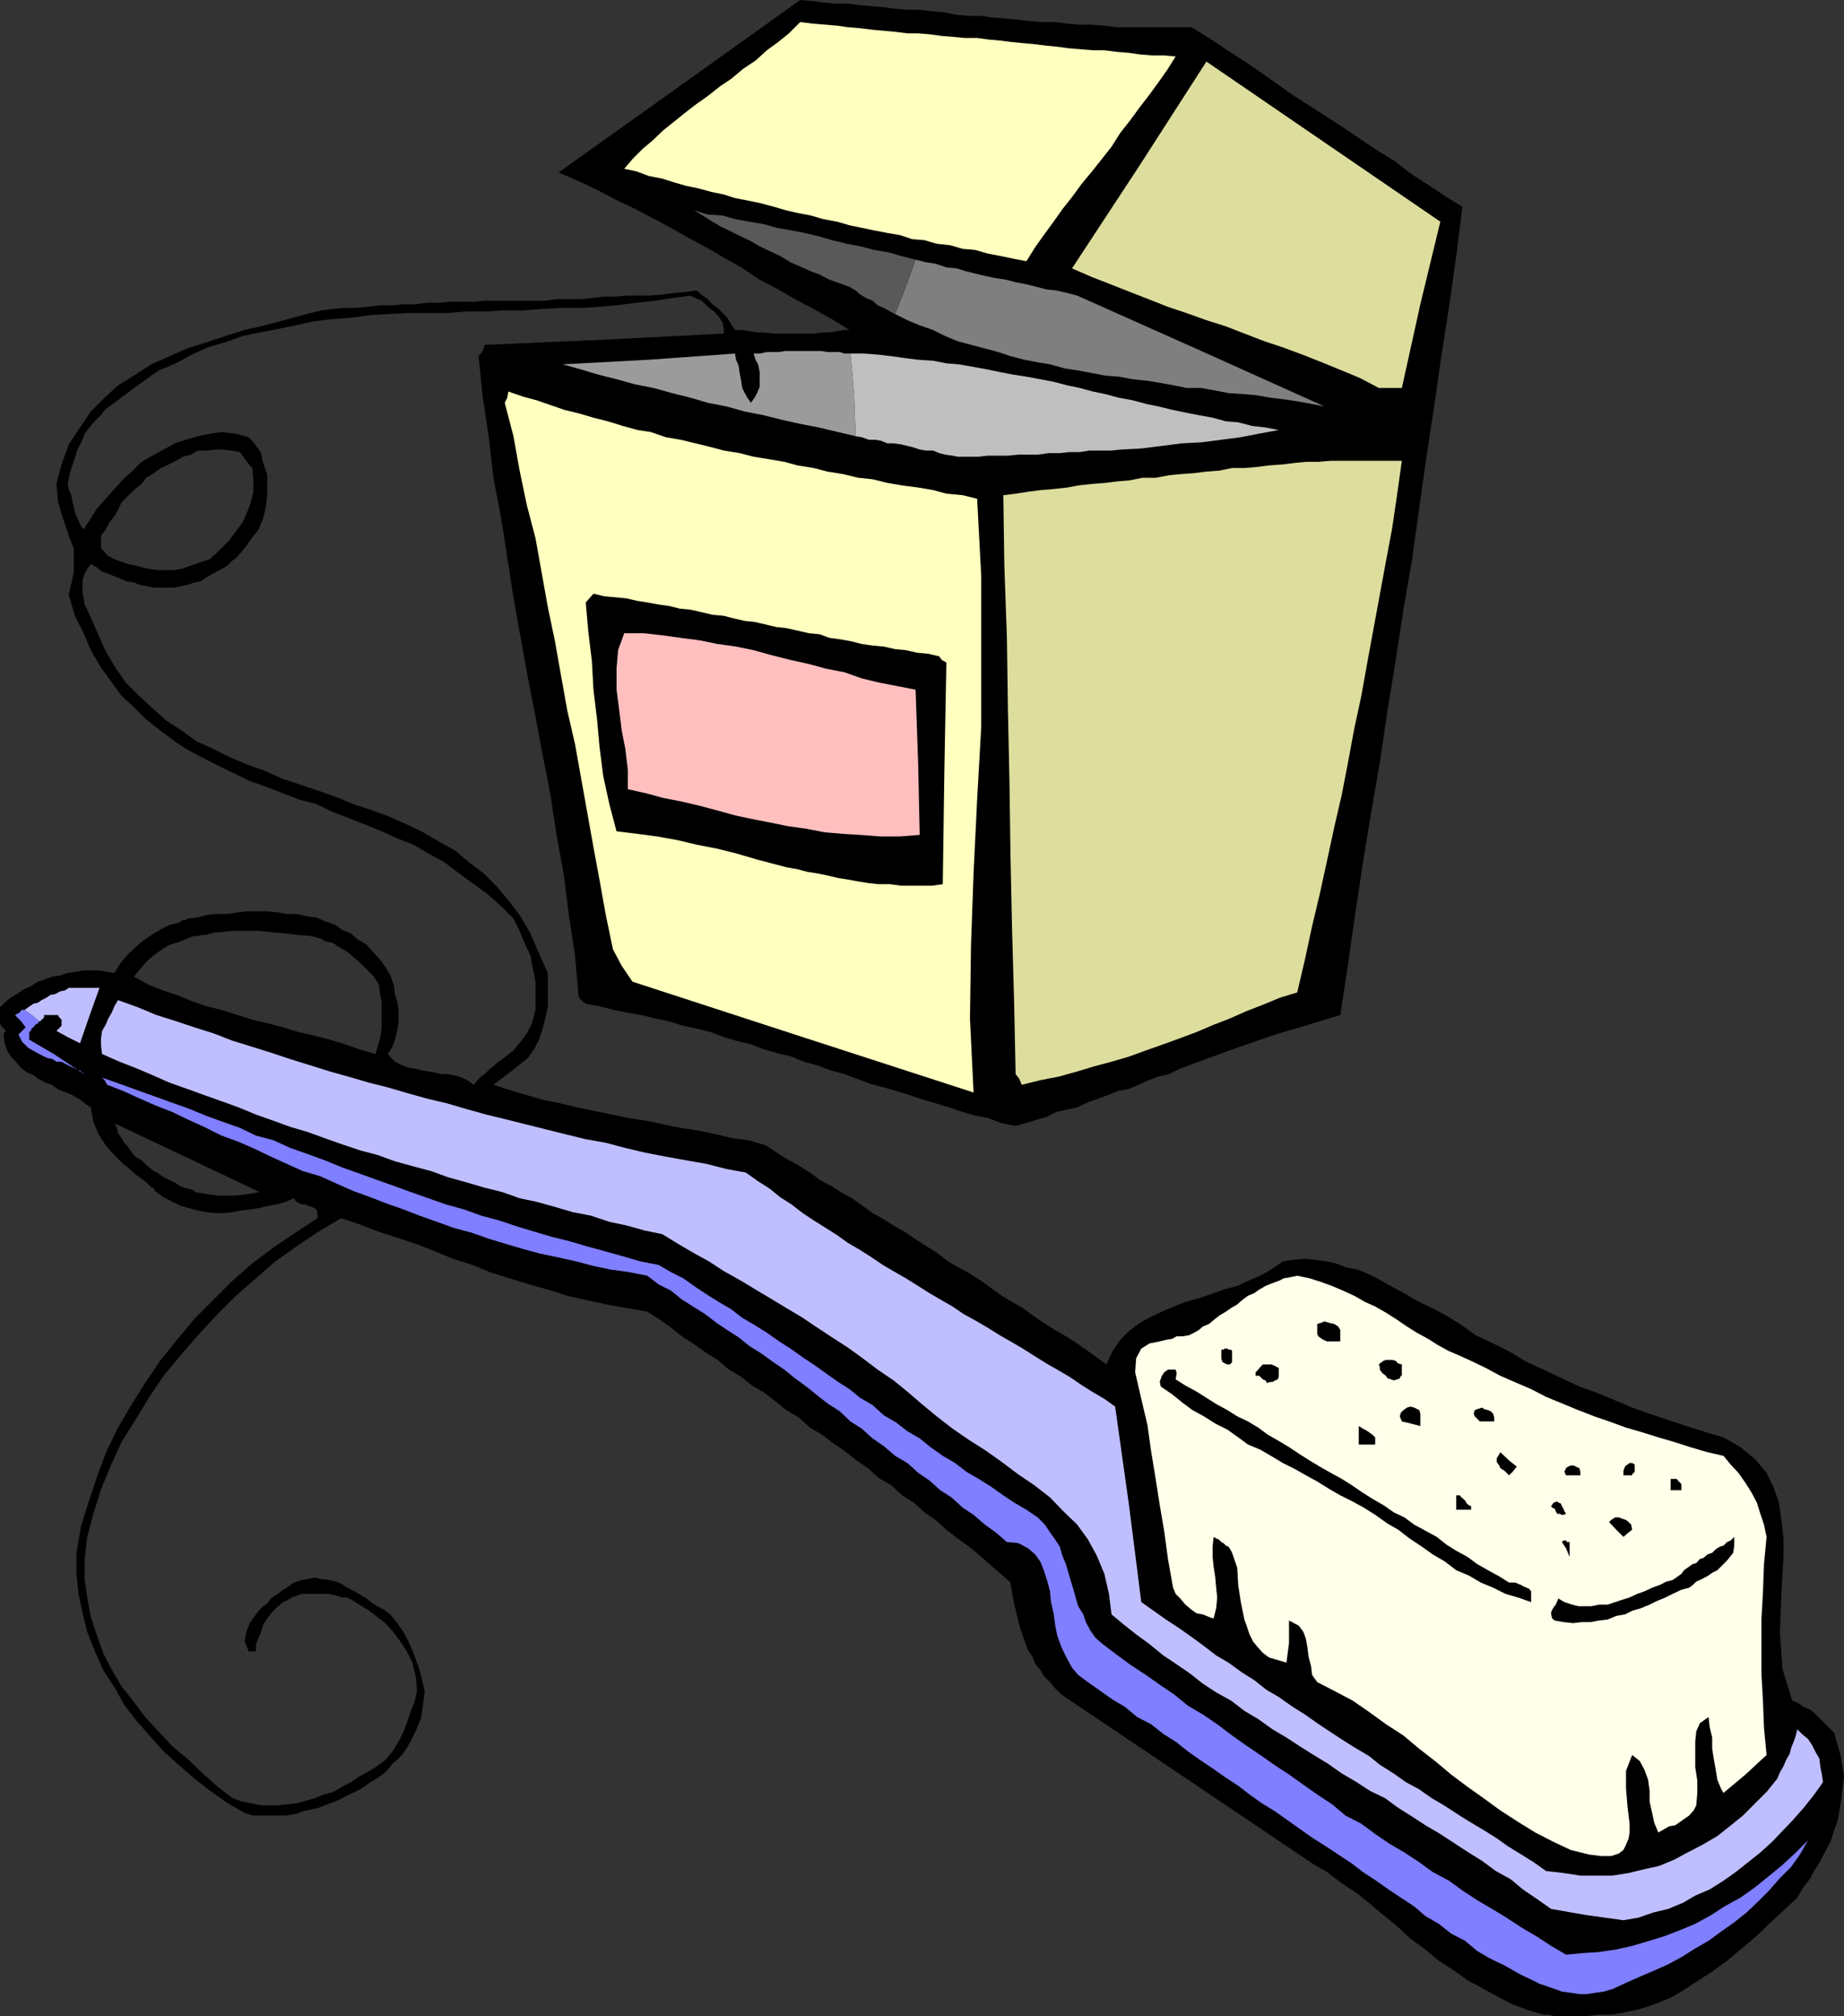
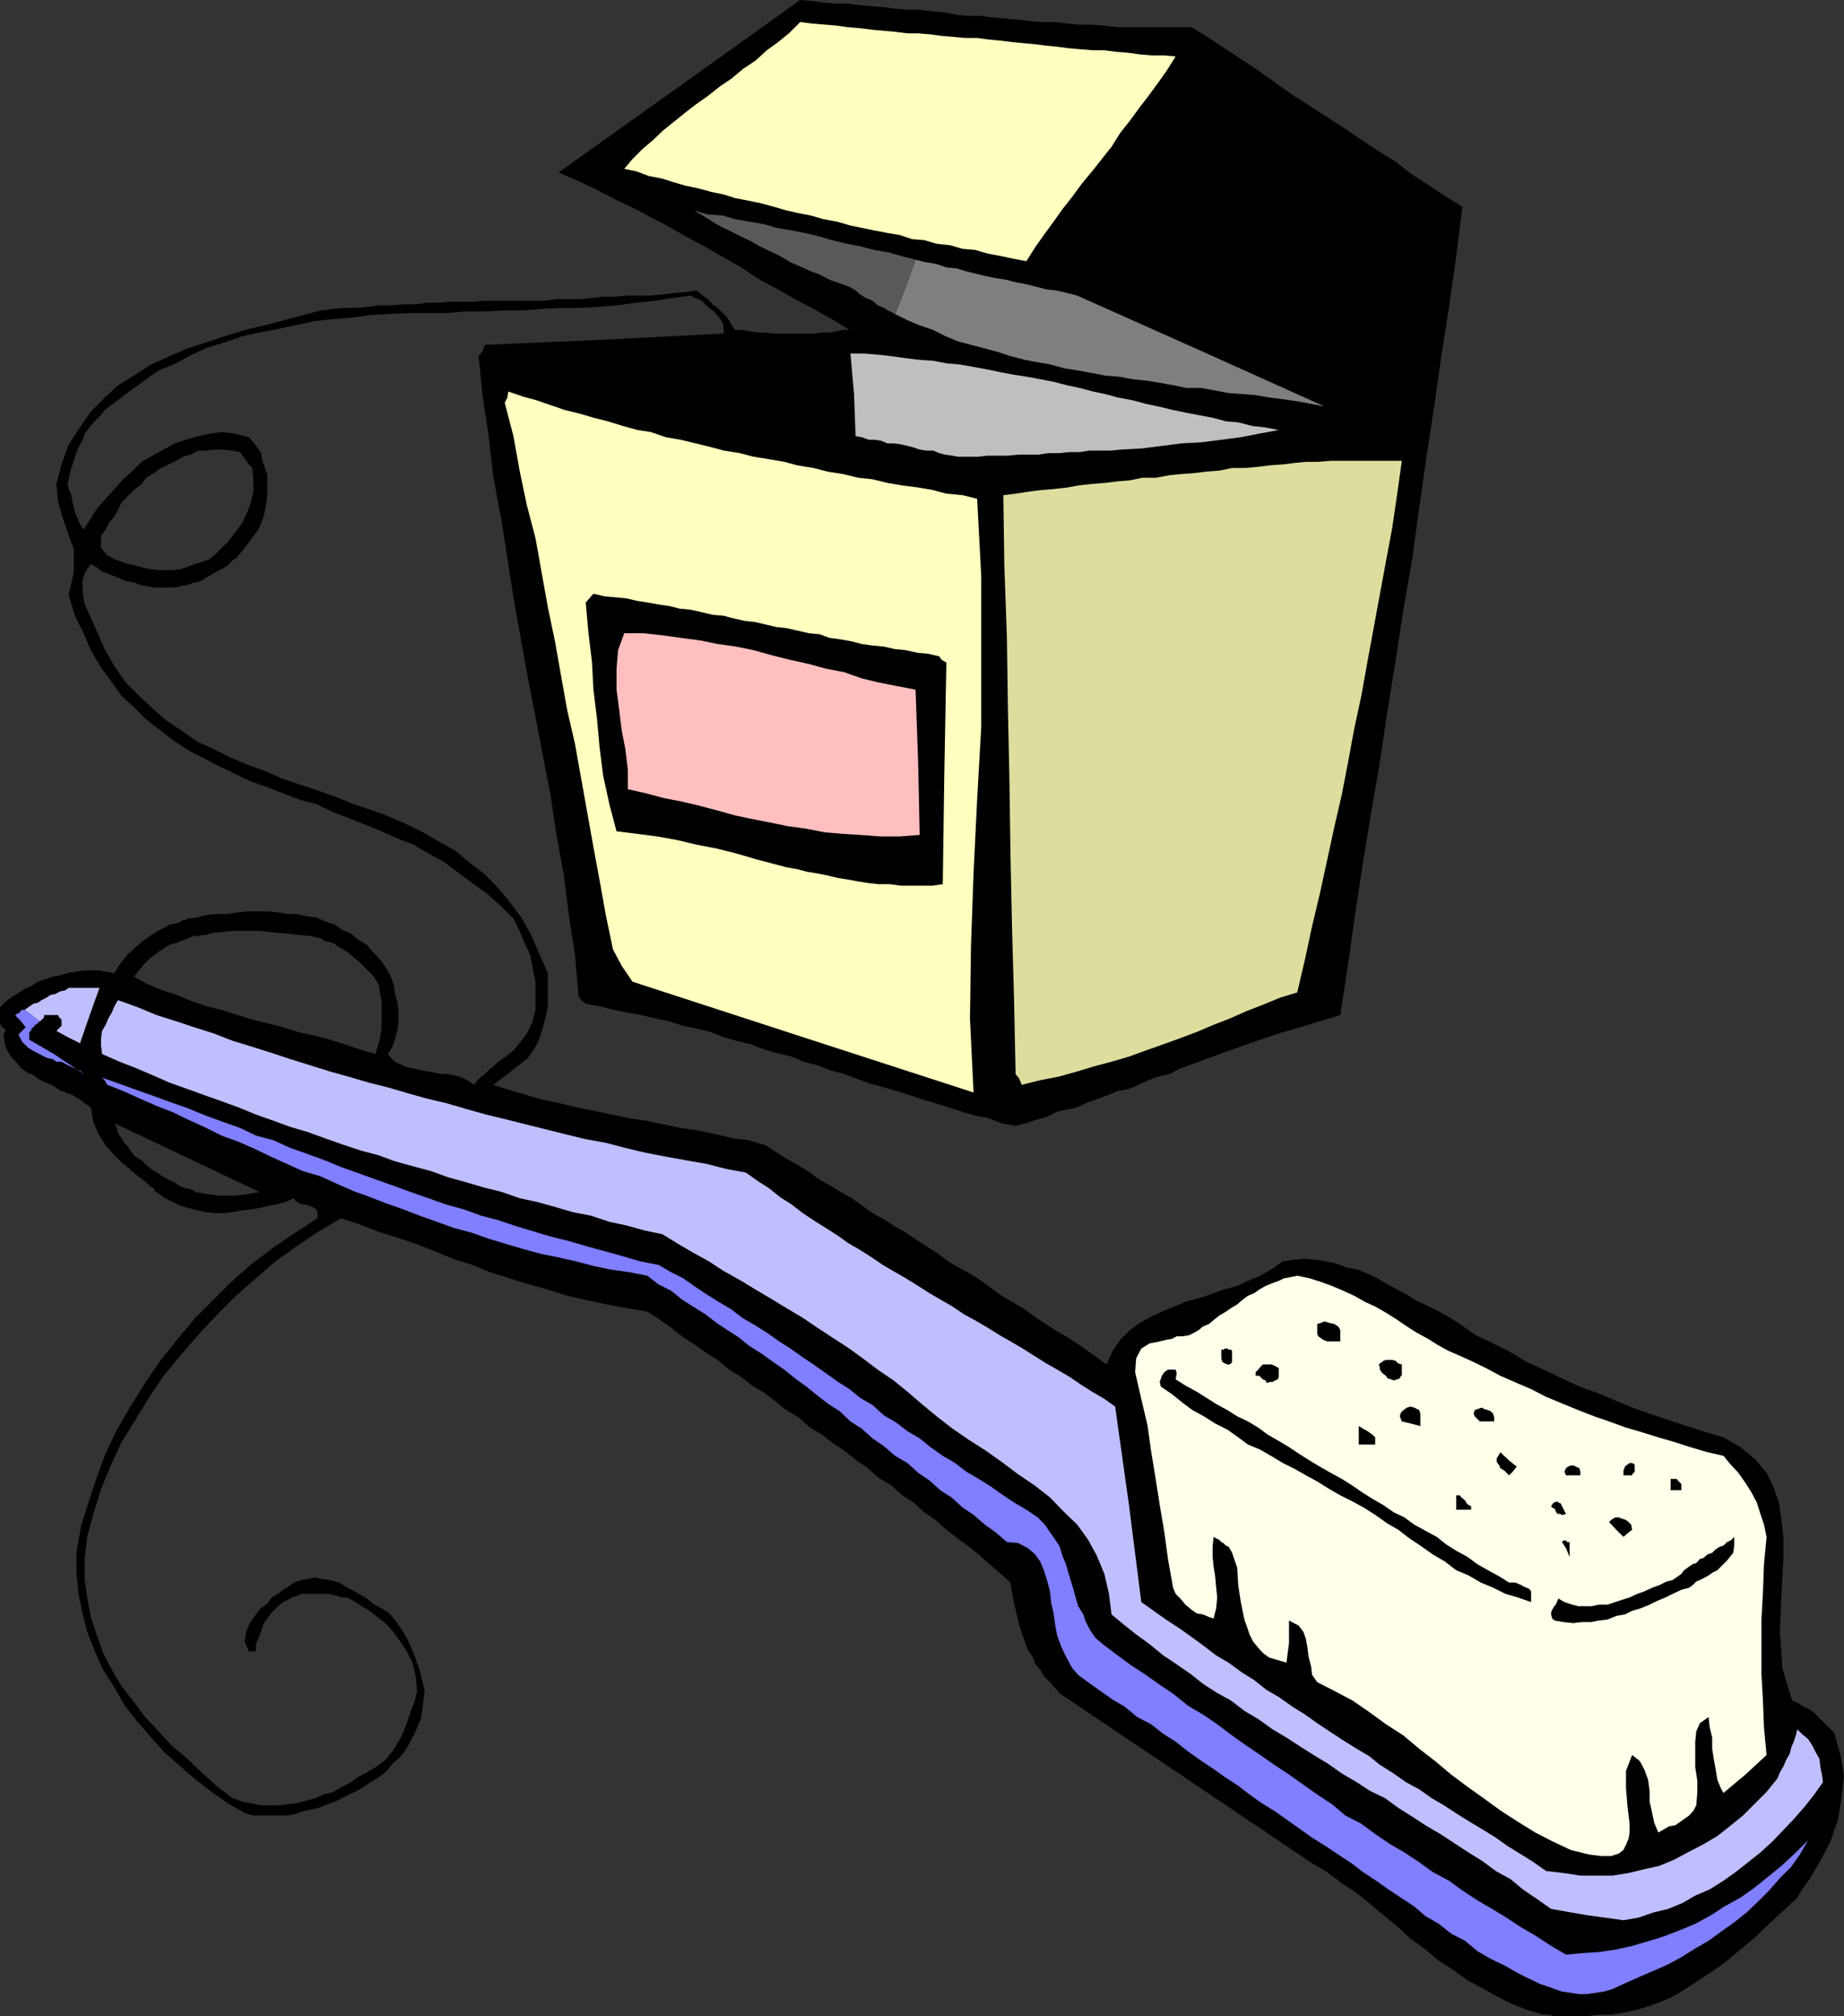
<svg xmlns="http://www.w3.org/2000/svg" width="359.5" height="392.898">
  <rect width="100%" height="100%" fill="#333333" stroke="none" />
  <path d="m31.902 229.398 1 .5.7.301.699.403.699.5.7.296.8.204.902.199.7.5 1.699.3 1.199.2 1.7.199h3.1l1.7-.2 1.402-.198 1.7-.301-14.102-6.7-14.2-6.703.5.903.2 1 .7 1 .5.898.702.7.797 1.203.703.796 1.2.704.898.898 1.2 1 1.202.7 1 .698-2.402 2-1-1-.898-.699-1-.699-.903-.8-1-.9-.699-.5-1.7-1.698-1.698-1.903L19.199 221l-1-2.398-.5-2.801L16.5 215l-.898-.7-1.5-.902-1.2-.5-1.402-.5-1.398-1-1.2-.398-1.5-.8-.902-.7-1.2-.5-1.198-.898-1-1.204-1-1-.7-1.199-.5-1.398-.203-1.7.203-.5.297-.203-1-1-.199-.5v-3.097l.902-.903 1.2-1L3.3 193.7l1.5-1 1.2-.5 1.402-.898 1.5-.5 1.399-.5 1.398-.2 1.5-.5 1.403-.203 1.699-.296h2.898l1.703.296 1.399.204L23.5 187.7l1.402-1.7 1.5-1.398 1.399-1.204L29.5 182.2l1.7-1 1.902-1 1.898-.398.3-.301.4-.2h.5l.3-.3v3.898l-1.7.704-1.698.5-1.2.699-1.402 1-1.2.898-1.198 1.2-1 1.203-1 1.199 2.699 1.5L31.699 193l2.801.898 2.902 1.204 2.899 1 2.898.699 3.102 1 2.898.898 2.903.7 3.097.8 2.903.903 3.097.699 3.102.8 2.898.899 2.903 1 3.097.898.5-1.597.403-1.5.3-1.903v-5.296l-.3-1.403-.2-1.699-1-1.7-1.203-1.198-1.398-1.403-1.399-1.199-.8-.7-.7-.5-.902-.5-.8-.5-.7-.5-.7-.198-1-.204-.698-.5-2.102-.5-2.398-.199-2.403-.3-2.398-.2-2.7-.3h-5.3l-2.602.3H42l-1 .2-.7.3h-.698l-1 .2h-.7l-.703.203-.699.296V179l1.902-.2 1.899-.5 1.898-.198h2.203l1.899-.301 1.898-.2h3.903l2.097.2 1.703.3h1.899l2.199.5 1.7.2 1.6.699 2 .7 1.4 1 1.702.698 1.399 1.204 1.699 1 1.2 1.398 1.402 1.5 1 1.398 1 1.704L76.8 192l.199 1.7.5 1.698.2 1.602v2l-.2 1.602-.5 2-.5 1.398-.898 1.398.699.801.699.7 1 .5.902.402 1 .3 1.2.2 1.199.3 2.398.399 1.203.3h1.2l1.199.2 1.199.3 1 .4.902.5 1 .698.7-.898.699-.7.699-.5 1-1 .7-.5.702-.698 1-.704.7-.5 1.5-1.199L101.5 203l1.2-1.602 1-2 .702-2.597v-5.5l-.5-2.403-.5-2.699-1.203-2.597-.898-2.204-1.2-2.398-2.402-2.398L95 174.199l-2.898-2.097-2.602-1.903L86.602 168l-3.102-1.7-2.898-1.698-3.102-1.204L74.402 162 71 160.602l-3.098-1.204-3.101-1.199-3.102-1.5-3.398-.898-3.102-1.2-3.097-1.203-3.403-1.199-3.097-1.5-2.903-1.398-2.898-1.5-3.102-1.602-2.597-1.699-2.903-2.2-2.699-2.1-2.398-2.4-2.403-2.198-2.097-2.903-1.903-2.597-2-3.403-1.398-3.3L14.6 120l-1.199-4.102 1-4.5V107l-1-2.602-.203-.699-1-2.898-.898-3.102-.3-3.398 1-3.801 1.402-3.898 2.2-3.301 2.097-3.102 2.703-2.699L23 75.102 26.402 73l3.098-2 3.602-1.602 3.398-1.5 3.8-1.199 3.602-1.199 3.797-1.2 3.903-.902 3.8-1 3.598-1 3.602-.898 2.199-.3 2.398-.2h2.102l2.398-.2 2.203-.3h2.399l2.398-.2h2.203l2.399-.3h2.101l2.399-.2h4.601l2.098-.198h11.8l2.2-.301h4.8l2.102-.2 2.2-.3H120l2.102-.2h4.597l2.403-.203 2.199-.296 2.398-.204 2.102-.296 1.199 1 1 .699.902 1 1 .699 1.899 1.898.699 1.204.8 1.199h1.4l1.702.3 1.399.2H149l1.7.199h8.202l1.399-.2h1.398l1.203-.198 1.5-.301h1.2l-3.403-2.102-3.597-2L155 58.301l-3.3-1.903-3.598-1.898-3.602-2.398-3.398-1.903-3.403-2-3.597-1.898-3.301-1.903-3.602-1.898-3.597-1.898L120 38.898 116.402 37l-3.601-1.7-3.899-1.698L132.5 16.8 156 0l2.402.2 2.098.3 2.402.2h2.399l2.199.3 2.402.2 2.399.198 2.199.301 2.402.2h2.399l2.398.3 2.403.2 2.398.5 2.402.203h2.399l2.101.296 2.399.204 2.398.199 2.403.3 2.398.2h2.7l2.402.3 2.097.2h2.403L215.3 5l2.398.3H232.3l3.398 2.098L239 9.602l3.402 2.199 3.098 2.097 3.402 2.403L252 18.5l3.3 2.102 3.4 2.199L262.101 25l3.097 2.102L268.5 29.3l3.402 2.097L275 33.801 278.402 36l3.297 2.2 3.403 2.1-1.2 9.598-1.402 9.903-1.5 9.597-1.398 9.801-1.5 9.801-1.403 9.898L275.301 109l-1.7 9.8-1.5 9.802-1.601 9.898-1.5 10.102-1.7 9.796-1.6 9.801-1.5 9.903-1.4 9.796-1.5 9.903-4 1.199-3.898 1.2-4.101 1.198-3.602 1.204-4 1.398-3.898 1.398-4.102 1.5-3.797 1.403-1.902 1-2.2.5-1.898.699-1.902.898-1.898.801-2.2.403-1.902.796-1.898.704-2 .699-2.102 1-1.898.398-2.2.5-1.902 1-1.898.5-2.2.7-1.902.5-2.7-.5-2.6-1-2.598-.5-2.403-.7-2.699-.898-2.598-.801-2.402-.7-2.7-.902-2.6-.796-2.4-.704-2.6-.699-2.7-1-2.398-.898-2.602-.7-2.7-1-2.6-.703-2.4-1-2.898-.699L149 204.5l-2.598-1-2.902-.7-2.398-.698-2.602-1-2.898-.704-2.403-.5-2.898-.898-2.399-.5-2.902-.7-2.898-.5-2.403-.5-2.797-.698-2.703-.5-.898-.704-.5-.699-.7-8-1.199-7.898-1-7.903-1.402-7.699-1.2-7.898-1.5-7.7-1.398-7.402-1.5-7.699-1.402-7.7-1.398-7.902-1.2-7.699L97.7 101l-1.5-7.898-.898-7.903-1.2-7.898-.8-7.903.8-1L94.5 67.2l23.3-1 23.303-1.2v-.898l-.2-1.204-.8-1.199-.903-1-1.199-.898-1.2-1.2-1.198-.5-1-.5-3.602.5-3.3.5-3.598.399-3.903.5-3.597.3-3.301.2h-3.899l-3.8.2-3.602.3h-3.898l-3.602.2h-3.598l-3.8.3H79.7l-3.898.2-3.602.198-3.597.5-3.801.301-3.602.403-3.597.796-3.403.704-3.597.699-3.301.699-3.399 1.2-3.402 1-3.098 1.402-3.101 1.699-3.399 1.398-2.8 2-2.903 2.102-2.898 2.199-1 .7-.899.698-.703 1-.797.704-.902 1-.7.898-.8 1-.398 1.2-1 1.902-.7 2.199-.703 2.097-.5 2.403.203 1 .5 1.199.2 1.2.3 1.198.2.903 1 2.398.699 1L17.699 101l1.203-1.898 1.7-1.903 1.699-1.898L24 93.398l1.7-1.5L27.601 90l2.097-1.2 2.203-1.198 2.2-1.204 2.097-.699L38.602 85 41 84.5l2.2-.3 2.6.3 2.7.7.902 1 .7.902.8 1.199.2 1.199-2.403 1.2-.699-.9-1.2-1.698-1.698-.301-1.7-.2H42l-1.7.2h-1.698l-1.403.8-1.5.399-1.398.8-1.399.7-1.5.7-1.402 1-1.5.902-.898 1.199-1.5 1.199-1.2 1.2-1.203 1.198-.699 1.5-.7 1.204-1 1.199-.698 1.398-.903 1.2v2.402l1.203 1.398 1.399.801 1.199.398 1.402.5 1.5.301 1.399.403 1.5.296 1.601.204h2.899l1.5-.204 1.398-.5 1.403-.5 1.5-.5L40.8 109l1.2-1 2.602-2.602 1.5-2 1.199-1.597.898-2 .703-1.903.5-2.097v-2.2L49.2 91.2l-.5-.5 2.403-1.199.199.7.3.8.2.7.3.698V96.5l-.3 2.398-.5 2.102-.899 2.2-1.5 1.902L47.7 106.8l-1.597 1.898-1 .7-.7.8-1.203.7-1 .5-1.199.703-.898.5-1 .699-1.2.199-1.402.5-1.2.2-1.198.3H30l-1.5-.3-1.2-.2-1.198-.5-1.403-.2-3.597-1.5-1.2-.402-1-.796-1.203-.704-.699 1-.5.903-.398 1.199v2.398l.199 1.204.199 1.199.5 1 1.7 3.8 1.702 3.899 1.899 3.3L24.5 133l2.602 2.602L29.699 138l2.703 2.398 2.899 1.903 3.101 2.199 3.098 1.398 3.402 1.704L48.2 149l3.403 1.2 3.3 1.5 3.598 1.198 3.602 1.204L65.5 155.3l3.402 1.398 3.598 1.2 3.3 1.203 3.4 1.5 3.3 1.597 2.902 1.7 3.399 1.902 2.601 2.2 2.899 2.2 2.398 2.402 2.403 2.796 2.398 3.204 1.902 3.296 1.7 3.903 1.699 3.8v6.7l-.5 2.199-.5 1.898-.7 2.204-1 1.898-1.199 1.7-3.3 2.6-3.403 2.598 3.102 1 3.398 1 3.102.903 3.398.699 3.301.8 3.402.7 3.399.7 3.3.698 3.399.5 3.3.704 3.4.699 3.402.5 3.3.699 3.399.8 3.101.4 3.399 1 2.101 1.402 1.899 1.199L155.5 227l2.402 1.5 1.899 1.398 2.199 1.204 1.902 1.199 2.2 1.199 2.097 1.5 1.903 1.398 2.199 1.204L174.5 239l2.102 1.2 2.199 1.5 1.898 1.198 2.203 1.403 1.899 1.5 2.101 1.199 2.2 1.2 2.199 1.402 1.898 1.398 2.102 1.5 2 1.2 2.101 1.198 1.899 1.403 2.199 1.5 2.2 1.398 2.1 1.2 1.9 1.203 2 1.398 2.1 1.5 1.9 1.398 1.202-2.597 1.5-2.2 1.899-1.902 1.898-1.398 2.203-1.2 2.098-1 2.402-1 2.2-.902 2.597-.699 2.403-.8 2.398-.9 2.7-.698 2.1-1 2.4-1 2.402-1.403 2-1.398 2.097-.301 2.203-.2 2.098.2 2 .3 1.902.4 2.098.8 2.2.398 1.902.801 1.898.903 1.7 1 2.202 1.199 1.7.898 1.597 1 2 1 1.903.903 1.898 1 3.102 1.898 3.097 2.2 3.403 1.6 3.398 1.7 3.102 1.898 3.3 1.5 3.598 1.704 3.402 1.597 3.399 1.2 3.601 1.5 3.297 1.402 3.403 1.199 3.597 1.2 3.602 1.198 3.8 1.204 3.399 1 3.3 1.898 2.9 2.398 2.202 2.602 1.399 2.898 1 2.903.5 3.398.398 3.602v3.597l-.398 7.204L347 318l.5 7.2 1.902 6.198 1.2.5 1 .704 1.199.5.898.699 2 2 .903.898 1 1L358.8 342l.699 4.102-.5 4.296-.7 4.301-.698 1.903-.7 2.199-1 1.898-1 1.903-1.203 2-.898 1.597-1.5 2-.899 1.602-2.902 2.699-2.598 2.398-2.703 2.602-2.898 2.398-2.602 2.204-2.898 2.097-3.102 2-2.898 1.903-2.102 1.199-2.199.898-2.2.801-2.398.7-2.402.5-2.398.402h-2.403l-2.398.296h-6.2l-1.199-.296h-1l-3.101-.903-3.102-1.199-2.898-1.5-2.899-1.602-2.8-1.5-2.903-2.097-2.699-1.7-2.598-2.203-2.902-2.097-2.598-2.403-2.703-2.199-2.597-2.199-2.602-2.102-2.898-1.898-2.903-2.2-2.898-1.698-24.5-16.5-24.399-16.403L205.7 329l-1-1.2-1.199-1.198-.7-1.204-1-1.199-.5-1.398-.898-1.2-.5-1.402-1-2.898-.703-2.7-.699-3.101-.5-3.102-1.898-1.699-2.2-1.898-1.902-1.7-2.098-1.703-2.203-1.597-2.199-1.7-2.098-1.902-2.203-1.5-2.097-1.898-2.2-1.403-2.203-2-2.398-1.398-2.102-1.898-2.199-1.5-2.398-1.903-2.102-1.398-2.2-1.7-2.398-1.402-2.203-2-2.398-1.398-2.102-1.7-2.199-1.703-2.398-1.398-2.102-1.7-2.398-1.402-2.2-1.898-2.402-1.5-2.398-1.7-2.2-1.402-2.101-1.699-2.399-1.699-2.203-1.398-4.097-.704-3.801-.699-3.801-.8-3.898-.899-3.801-1.2-3.602-1-3.898-1.198-3.801-1.204-3.398-1.398-3.801-1.2-3.602-1.5-3.597-1.402L77.5 241.2l-3.8-1.2-3.598-1.398-3.602-1.204L62.102 240l-4.301 2.898-4.102 2.903-3.797 3.3-4.101 3.598-3.602 3.602-3.597 3.898L35.3 264l-3.399 4.102L29 272.398l-2.598 4.301L23.7 281l-2.097 4.602-1.903 4.597L18.2 295l-1.2 4.5-.5 4.3v3.9l.5 3.6.7 3.802 1.202 3.597 1.2 3.403 1.699 3.296 1.898 3.204 2.203 2.796 2.399 3.204 2.601 2.796 2.7 2.903 2.898 2.398 2.8 2.7L42.2 348l3.1 2.398 2 .704 1.602.296 2 .403H54.2l1.903-.2 1.699-.203 1.898-.5 1.703-.5 1.7-.699 1.898-.5 1.7-1 1.702-.898 1.399-1 1.699-.903 1.7-1 1.9-1.398 1.398-1.7 1.2-1.902 1-2 .702-1.898.7-2.102.8-2 .399-1.898-.2-2.602-.699-2.898-1.203-2.398-1.5-2.204-.898-1.199-1-1.199-.899-.898-1-.704-1.203-1-1-.699L70.5 313l-1.2-.8-.698-.4-.903-.5h-1l-1-.3-.699-.2-.898-.198H58.8l-1 .398-.899.3-.8.5-.903.4-1.199 1-1 1-.898 1.198-.801 1.204-.399 1.398-1 2.398v1.403H48.5l-.8-1.903L48 318l.7-1.7 1.202-1.698.7-.903.5-.5 1-.699.699-1 .699-.5.7-.398 1-.801.702-.403 1.399-1 1.5-.5L60 307.7l1.402-.3 1.2.3 1.5.2 1.398.3 1 .403 1.2.796 1.402.704L71.5 311.5l1.2 1 1.202.7 1 .5 1.2.902 1.199 1.5L78.5 317.8l.902 1.597 1 2.204 1.399 3.796.5 2 .5 2.102-.301 2.398-.398 2.903-1 2.398-1.2 2.403-.703 1.199-.699 1-.8.898-1.2 1-.898 1.2-1 .902-1.2.8-1.203.7-1.199.898-1.398.801-1.5.7-1.403.698-1.398.704-1.5.5-1.7.699-1.402.3L59 353l-1.398.5-1.7.3h-6.5l-1.703-.5-3.297-1.902L41 349l-3.098-2.398-3.101-2.704-2.899-2.597-2.601-2.903-2.7-3.097-2.402-3.102-1.898-3.398-2.2-3.403-1.601-3.597L17 318l-.898-3.602-.801-3.796-.399-4.102v-3.898l.899-5.204 1.5-4.796 1.601-4.801 1.7-4.602 2.199-4.597 2.601-4.5 2.7-4.301 3.097-4.602 3.301-4.097L37.902 257l3.598-3.602 3.8-3.796 3.9-3.403 4.1-3.097 4.302-2.903 4.3-2.8v-1l-.203-.7-.797-.5L60.2 235l-.699-.3h-.7l-1-.5-.5-.7-1.6.7-1.7.5-1.7.3-1.698.398-1.903.301-1.699.2-1.7.3-1.6.2H42l-1.898-.2-1.5-.3-1.903-.5-1.398-.399-1.7-.8-1.699-.9-1.402-1-.3-.198-.2-.5-.3-.204h-.2l2.402-2" />
  <path fill="#ffffbf" d="m229.2 11-1.7 2.7-1.7 2.402-1.898 2.597-1.703 2.2-1.898 2.601-1.899 2.398-1.703 2.704-3.797 4.796-2 2.403L209 38.398l-1.898 2.403-1.7 2.398-1.902 2.602-1.7 2.398-1.698 2.7-2.602-.5-2.398-.5-2.602-.5-2.398-.7-2.403-.199-2.398-.7-2.7-.3-2.402-.7-2.398-.198-2.399-.801-2.402-.403-2.598-.5-2.402-.5-2.398-.5-2.403-.699-2.699-.5-2.398-.699-2.602-.5-2.2-.5-2.398-.7-2.601-.698-2.399-.5-2.601-.5-2.2-.704-2.402-.5-2.597-.699-2.403-.5-2.398-.699-2.2-.7-2.601-.5-2.398-.902-2.403-.5L123.301 31l2-2 1.898-1.602 2.102-2 2-1.597 2.101-1.7 2.2-1.703L138 18.7l2.402-1.898 2.098-1.403 2.402-2 2.399-1.597 2.199-2 2.2-1.602 2.1-1.699 2.2-2.2 2.402.302L163.2 5l2.102.3 2.398.2 2.403.3 4.398.4 2.402.3H179l2.402.2 2.2.3 2.398.2 2.102.198h2.398l2.2.301 2.202.2 2.399.3 2.101.2 2.2.203 2.398.296 2.102.204 2.199.296 2.398.204 2.403.199h2.199l2.398.3 2.403.2 2.097.3 2.403.2H227l2.2.199" />
-   <path fill="#dddd9e" d="M273.3 75.602h-4.5l-3.6-1.903-3.598-1.5-3.903-1.597-3.797-1.5-3.8-1.403L246.5 66.5l-3.898-1.5L239 63.602l-3.8-1.204L231.3 61l-3.6-1.2-3.798-1.5-3.601-1.402-3.801-1.5L212.902 54 209 52.3l13.2-20.1 13-20.2L258 27.602l22.8 15.597-3.898 16.102-3.601 16.3" />
  <path fill="#ffffbf" d="m190.5 97.2.8 15.1v29.302l-.8 14.199-.7 14.398-.5 14.102-.198 14.199.699 14.398-33.301-10.796-33.2-10.801-2.1-3.102-1.7-3.199-1.398-6.7-1.2-6.698-1.203-6.5-1.199-6.704L112.102 145l-1.5-6.5-1.2-6.7-1.203-6.8-1.398-6.7-1.2-6.698-1.199-6.704-1.703-6.5-1.398-6.699L100.1 85l-1.699-6.5.5-1 .2-1.2 2.898 1 2.602.7 2.898 1 2.602.898 2.898.704 2.7.796 2.8.704 2.902.898 2.899.8 2.601.4 2.899 1 2.898.5 2.903.698 2.898.704 2.602.699 3.097.5 2.703.699 3.098.5 2.902.5 2.598.7 3.102.5 2.699.698 3.101.5 2.899.704 2.8.296 2.899.704 2.902.5L179 95l2.902.5 2.598.7 3.2.3 2.8.7" />
  <path fill="#dddd9e" d="m273.3 89.8-.898 6.4-1 6.8-1.203 6.398-3.597 19.5-1.2 6.704-1.402 6.5-1.2 6.5-1.198 6.199-1.5 6.5-1.403 6.5-1.398 6.398-1.5 6.301-1.399 6.5-1.5 6.398-3.3 1-3.403 1.403-3.097 1.199-3.403 1.5-3.097 1.2-3.301 1.402-3.2 1.199-3.3 1.199-3.399 1.2-3.3 1.198-3.403 1-3.398.903-3.301 1-3.598 1-3.601.699-3.602.898-.5-1.199-.699-.898-.3-14.403-.4-14.199-.3-14.097-.2-14.204-.3-14.199-.2-14.097-.5-13.903-.198-13.699 2.398-.3 2.602-.4 2.398-.3 2.402-.2 2.7-.3 2.097-.398 2.703-.301 2.598-.2 2.402-.3 2.399-.2 2.398-.5h2.602l2.699-.5 2.102-.203 2.699-.199 2.398-.3 2.602-.2 2.398-.5h2.403L245 91l2.402-.3 2.7-.2 2.398-.3 2.102-.2H257l2.402-.2h13.899" />
  <path d="m183.102 127.898.5.704.898.5-.398 21.597-.301 21.602-2.102.3h-6l-2.199-.3h-2.2l-1.898-.2-1.902-.3-2.2-.403-1.898-.296-2.101-.5-2-.403-1.899-.3-1.902-.5-2.2-.399-1.898-.5-3.8-1-4.102-1.2-3.598-.902-4.101-.796-3.801-.903-3.898-.699-3.801-.5-4.102-.5-1.398-5.3-1.2-5.5-.699-5.5-.5-5.5-.703-5.802-.297-5.5-.703-5.796-.5-5.704.703-.796.797-.903 2.102.5 2.199.2 2.102.203 2.199.5 1.898.296 2.203.403 2.098.3 2 .5 2.102.2 2.199.5 2.101.5 2.2.199 1.898.5 2.2.5 1.902.2 2.199.5 2.101.5 1.899.198 4.398 1 2.102.204 1.898.699 2.203.3 2.2.399 1.898.5 2.102.3 2.199.2 2.199.5 2.102.2 2.199.5 2.101.198 2.2.5" />
  <path fill="#ffbfbf" d="m178.5 134.398.5 14.403.3 13.898-3.898.301h-3.8l-3.903-.3-3.297-.2-3.601-.3-3.602-.7-3.597-.5-3.403-.7-3.597-.698-3.301-.704-3.602-1-3.398-.898-3.399-.8-3.601-.7-3.301-.898-3.598-.801V150l-.5-4.102-.703-3.597-.5-4.102-.5-3.8V130.3l.301-3.602 1.2-3.3h3.8l3.602.402 3.597.5 3.801.5 3.402.699 3.598.5 3.402.7 3.598 1 3.602.902 3.597.796 3.301.903 3.602.699 3.398 1.2 3.3.8 3.602.7 3.598.698" />
  <path fill="#bfbfff" d="m145.402 228.5 2.399 1.7 2.199 1.402 2.102 1.699 2.199 1.398 2.199 1.7 2.102 1.402 2.398 1.5 2.2 1.398 2.1 1.5 2.4 1.403 2.202 1.398 2.2 1.5 2.398 1.398 2.102 1.204 2.398 1.5 2.2 1.398 2.402 1.398 2.097 1.204 2.203 1.5 2.2 1.199 2.398 1.398 2.402 1.5 2.098 1.2 2.402 1.402 2.2 1.398 2.398 1.5 2.102 1.2 2.398 1.402 2.2 1.5 2.202 1.398 2.399 1.403 2.101 1.5 2.7 19.199 2.398 18.898 2.402 1.7 2.399 1.703 2.601 1.699 2.399 1.699 2.199 1.602 2.602 2L239.5 324l2.602 1.898 2.398 1.5 2.402 1.903 2.399 1.398 2.699 1.903 2.402 1.5 2.399 1.699 2.398 1.597 2.602 1.704 2.398 1.5 2.703 1.597 2.098 1.7 2.7 1.703 2.402 1.699 2.597 1.398 2.403 1.7 2.398 1.402 2.602 1.699 2.398 1.5 2.7 1.602 2.402 1.5L294 359.8l2.602 1.597 2.398 1.5 2.402 1.704 3.399.398 3.3.5h6.301l3.098-.5 2.902-.7 3.098-.698 2.902-1.204L329 361l2.902-1.5 2.899-1.7 2.398-1.902 2.602-2.097 2.398-2.403 2.203-2.199 2.098-2.597.5-1.204.7-1.199.5-1.199.702-1.2.297-1.198.5-1.204.403-1.199.3-1.199.899.898 1.199 1 .8 1.204.7 1.398.7 1.2.202 1.698.297 1.403.203 1.5-1.703 2.398-1.898 2.403-2.102 2.398-2 2.102-2.097 2.199-2.403 2.199-2.398 1.898-2.399 1.903L336 366.5l-2.7 1.7-2.8 1.198-2.398 1.403-2.903 1.199-2.898.7-2.899 1-2.902.5-7.2-1-6.898-1.2-2.703-1.898-2.797-1.903-2.402-2-2.898-1.597-2.7-2-2.601-1.602-2.602-1.7-2.898-1.902-2.899-1.699-2.601-1.699-2.7-1.7-2.601-1.902-2.898-1.398-2.602-1.7-2.898-1.698-2.7-1.903-2.8-1.699-2.7-1.7-2.601-1.698-2.7-1.602-2.8-2-2.7-1.602-2.601-2-2.898-1.597-2.602-1.7-2.398-1.902-2.903-2-2.398-1.597-2.7-2.204-2.601-1.898-2.398-1.898-2.403-2-.5-4-.898-3.903-1.5-3.597-1.7-3.102-2.101-2.898-2.7-2.602-2.6-2.7-3.098-2.402-3.102-2.097-3.2-2.403-3.1-2.199-3.298-2.097-3.203-2.204-3.097-2.398-2.903-2.398-2.797-2.403L174.2 269l-3.097-2.102-2.903-2.199-2.898-2.097-3.102-2-2.898-1.903-2.801-1.898-3.2-1.903-2.8-1.699-3.2-1.898-2.8-1.7-3.398-1.902-2.903-1.898-3.097-1.7-2.903-1.703-3.097-1.898-3.403-.7-3.597-1-3.301-.698-3.602-1.204-3.597-.699-3.403-1-3.597-1-3.301-.699-3.399-1.2-3.601-.902-3.399-1-3.601-1L84 228.2l-3.398-.898-3.602-1-3.3-1.2-3.4-.902-3.6-1.2-3.4-1.2-3.3-1.198-3.398-1-3.301-1.204-3.399-1.199-3.402-1.398-3.3-1.2-3.4-1.203-3.3-1.199L33.102 211l-3.403-1.5-3.297-1.398-3.101-1.204-3.399-1.5-.203-1.597v-1.5l.203-1.403.7-1.199.5-1.199.699-1.2.5-1.198.699-1.204 3.902 1.403 3.598 1.5L34.3 199l3.602 1.2 3.797 1.198 3.602 1.403L49.199 204 53 205.2l3.602 1.198 3.898 1.204 3.8 1.199 3.602 1L72 211l3.602.898 4.097 1.204 3.602 1 3.8.898 4.098 1.2 3.602 1 4.101 1 3.598.902 4 1 3.602.898 4.097 1 3.903.7 3.8 1 3.797.902 4.102.796 3.898.704 4 .699 3.903 1 3.8.699" />
  <path fill="#7f7fff" d="m128.402 246.5 2.399 1.398 2.398 1.204 2.403 1.699 2.097 1.398 2.403 1.5 2.398 1.403 2.2 1.699 2.402 1.398 2.398 1.5 2.402 1.7 2.2 1.402 2.398 1.699 2.102 1.398 2.398 1.704 2.402 1.699 2.2 1.398 2.097 1.7 2.403 1.402 2.199 2 2.398 1.398 2.203 1.7 2.399 1.402 2.101 1.699 2.399 1.7 2.398 1.402 2.203 1.699 2.399 1.398 2.398 1.5 2.403 1.7 2.097 1.402 2.403 1.398 2.199 1.5 1.398 1.403 1 1.5 1 1.398.903 1.398.5 1.704.699 1.699 1 3.398.5 1.602.398 1.5.5 1.699 1 1.602.5 1.5.903 1.699 1 1.398 1.398 1.2 2.902 2.203 2.598 1.898 2.902 1.898 2.7 1.903 2.8 1.898 2.7 2.2 2.898 1.703 2.8 1.898 2.9 2.2 2.702 1.902L245.7 342l2.703 1.898 2.899 1.903 2.8 2 2.7 1.898 2.898 1.903 2.602 2.199 3.101 1.597 2.7 2 2.8 1.903 2.899 1.699 2.898 1.898 2.602 1.903 3.199 1.699 2.602 1.898 2.898 1.903 2.902 1.699 2.797 1.7 2.903 1.902 2.898 1.699 2.902 1.898 2.899 1.7 3.3-.297 3.098-.204 3.403-.5 3.097-.699 3.403-1 2.898-.898 3.102-1.2 2.898-1.203 3.102-1.699 2.597-1.699 3.102-1.7 2.699-1.902 2.602-2.097 2.699-2.2 2.601-2.402 2.598-2.597-1.598 2.796-1.703 2.403L347 366l-2.098 2.398-2.203 2.204-2.199 2.097-2.398 1.903-2.403 1.699-2.597 1.898-2.602 1.5-2.7 1.7-2.6 1.402-2.7 1.199-2.8 1.2-2.7 1.198-2.598 1.204-1.703.5-1.398.199-2 .3h-1.399l-1.902-.3-1.5-.2-1.398-.5-1.403-.5-1.5-.5-1.398-.703-1.5-.699-1.399-.699-1.203-.7-1.398-.8-1.5-.7-1.399-.698-2.402-1.403-2.398-2-2.7-1.398-2.402-1.903-2.598-1.5-2.203-1.898-2.597-1.7-2.403-1.6-2.398-1.7-2.602-1.7-2.199-1.698-2.598-1.704-2.402-1.597-2.7-1.7-2.398-1.703L251 354.7l-2.398-1.7-2.602-1.602-2.398-1.699-2.2-1.699-2.601-1.7-2.399-1.698L234 343l-2.398-1.7-2.403-1.902-2.398-1.5-2.399-1.898-2.703-1.398-2.398-2-2.399-1.403-2.402-1.699-2.398-1.7-1.903-1.402L209 325l-1.2-2.2-.898-1.902-.8-2.199-.403-2.097-.297-2.204-.5-2.199-.203-2.097-.5-1.903L203.5 306l-.7-1.7-1-1.402-1.398-1.199-1.902-1-2.2-.199-2.198-1.898-2.102-1.5-2.2-1.903-2.1-1.398-2.2-2-2.2-1.403-2.1-1.898-2.2-1.5-2.098-1.898-2.402-1.403-2.2-1.898-2.198-1.5-2.102-1.903-2.2-1.398-2.1-2-2.2-1.398-2.2-1.704-2.1-1.699-2.2-1.597-2.098-1.704-2.203-1.5-2.199-1.597-2.398-1.5-2.102-1.7-2.2-1.402-2.1-1.398-2.2-1.7-2.398-1.5-2.2-1.402-2.101-1.699-2.399-1.2-2.203-1.698-3.597-.704-3.602-.5-3.3-.699-3.4-.898-3.6-.801-3.4-.7-3.3-.902-3.398-1-3.301-1-3.399-1.199-3.402-.898-3.3-1.2-3.4-1.203-3.1-1.199-3.4-1.199-3.1-1.2-3.298-1.198-3.402-1.5-3.098-1.403-3.402-1-3.098-1.398-3.101-1.403-3.102-1.5L46.5 222.5l-3.3-1.2-3.4-1.698-3.1-1.403-3.098-1.5L30.5 215.5l-3.2-1.398-3.3-1.5-3.098-1.204-.5-.898-.5-.5 3.399 1.2 3.3 1.198L30 213.602l3.3 1.199L36.7 216l3.402 1.398 3.3 1.204 3.399 1.199 3.101 1.5 3.399.898 3.3 1.5L60 224.9l3.3 1.203 3.4 1.398 3.402 1.2 3.3 1.198 3.399 1.204 3.3 1.199L83.5 233.5l3.402 1.2 3.598 1 3.3 1.198 3.4.903 3.6 1.199 3.302 1 3.398 1 3.602.898 3.398 1 3.3.903 3.602 1 3.399 1 3.601.699" />
  <path fill="#ffffea" d="m286.8 265.2 2.9 1.402 2.8 1.5 3.2 1.398 2.8 1.2 2.902 1.5 3.399 1.402 2.898 1.199 3.102 1.199 2.898 1 3.301 1.2 3.102.902 3.199 1 3.101.898 3.098 1 3.402 1 3.098.7 1.402 1.698 1.5 1.602 1.399 2 1.199 1.898 1 1.903.7 2.199.702 2.102.5 2.398-.5 5.3-.203 5.5-.297 5.302v10.597l.297 5.2.203 5.3.5 5.301-4.101 3.8-4.301 3.598-.5-.898-.7-1.7-.3-1.902-.398-2.199-.301-1.898v-2.2l-.5-2.101-.2-1.898-1.699 1.199-.703 1.597-.199 2v5l.402 2.602v2.398l-.203 2.403-.5 1-.898 1-1 .699-.7.5-1 .7-1.199.198-1.203.704-.898.5-.801-1.903-.398-1.898-.5-2.2V349l-.301-2.2-.7-1.902-.902-1.699-1.5-1.199-1.199 3.102v3.398l.3 3.602.4 3.296v1.704l-.2 1.199-.5 1.199-.5 1-.898.7-1.5.5h-1.903l-2.398-.302-3.602-.898-3.597-1.7-3.301-1.698-3.399-2.102-3.402-2.2-3.3-2.402-3.098-2.199-3.2-2.398-3.101-2.602-3.102-2.398-3.097-2.602-3.403-2.199-3.297-2.398-3.203-2.204-3.597-1.898-3.301-1.7-1-1.402-.2-1.699-.5-1.898-.199-1.7-.3-1.703-.5-1.398-.903-1.2-1.898-1v4.4l-.5 3.8-3.399-1-1.203-.898-.898-1-1-1.204-.7-1.398-.5-1.5-.5-1.398-.699-3.403-.5-3.3-.203-3.399-1-2.898-.199-.403-.5-.8-.5-.2-.5-.5-.398-.199-.5-.5-.5-.2-.5-.3-.2 1.898v2l.2 1.903.3 1.898.2 2.2.199 1.902-.2 2.097-.5 2-.902-.296-1.199-.5-1.2-.204-1-.699-1.198-1-1-1.199-.903-.898-.5-1.204-1-5.597-.699-5.2-.898-5.3-.801-5.102-.899-5.5-.703-5-1.199-5.097-1.2-5.204.2-2.699 1-1.898 1.602-1 2-.403 1.199-.296 1.199-.204.902-.5h1.2l1.199-.199 1-.5.898-.5.801-.699 1.2-.5 1.202-1 .899-.7 1.199-.698 1-.704 1.2-.699.902-.8 1.199-.899 1.199-.5 1-.7 1.2-.698 1.202-.5 1.399-.5 1-.5 1.199-.204 1.402-.296 2.399.5 2.199.699 2.2.8 2.1.899 2.2 1 2.102 1.2 2 .902 2.097 1.199 1.903 1.199 2.199 1.5 1.898 1.2 2.203 1.198 1.899 1.204 2.199 1.199 2.102.898 2.199 1" />
  <path d="M261.3 259.2v2.198h-2.6l-.7-.296-.3-.204-.7-.5-.2-.5V258l.7-.2.7-.3 1 .3.902.2.8.5.399.7m-21.101 4.3v1.898l-.2.301-.3.2h-.4l-.5-.2-.5-.3-.198-.7V263h.398l.3-.2h.5l.2.2h.5l.2.3v.2m33.1 2.398v2.204h-.198l-.2.5-.5.199-.703.199-.5-.2-.699-.198-.3-.5-.7-.5-.5-.704v-.5l-.2-.5.2-.199.7-.5.5-.199h1.202l.7.2.5.5.699.198m-24.001.704v1.699l-.198.5-.5.199-.5.3h-.403l-.797.2v-.2l-.203-.3-.5-.2-.699-.698h-.7v-.704l.5-.5.4-.5.5-.5h1.702l.7.301.699.403M229.2 268.8l1.902 1.2 2.199 1.2 1.898 1.198 1.903 1.204 2.199 1.199 1.898 1.199 2.102 1 2 1.2 1.898 1.402 2.102 1.199 2 1.199 2.101 1.398 1.899 1.204 2 1.199 2.101 1.199 2.2 1.2 1.898 1.198 2.2 1.5 1.902 1.204 2.097 1.199 2 1.398 2.102 1 1.898 1.403 2.203 1.199 2.2 1.199L282 301l1.902 1.2 2.2 1.198 1.898 1.403 2.102 1.199 2.199 1.2 1.898 1.198h1.203l.5.204.7.296.3.204.7.296.5.204.398.5v2.097l-2.598-.898-2.402-.7-2.398-1.203-2.403-1-2.398-1.398-2.399-1-2.203-1.7-2.398-1.402-2.102-1.5-2.398-1.597-2.2-1.7-2.101-1.203-2.398-1.699-2.2-1.398-2.203-1.2-2.398-1.203-2.102-1.199-2.398-1.5-2.2-1.199-2.101-1.2-2.398-1.198-2-1.204-2.403-1.398-2.398-1-1.899-1.398-2.101-1.5-2.399-1.204L234.7 276l-2.199-1.2-1.898-1.402-2.102-1.699-2.2-1.5-.198-.898.398-1.2.5-.703.7-.5h1.5l.202.704-.203 1.199m47.702 6.699v2.398l-1.902-.5-1.7-.398-.398-1 .2-.7.5-.5.699-.5.699-.198.7.199 1 .5.202.699M291.3 277h-2.8l-1-1-.2-.5.2-.7.5-.198.902-.301.5.3.7.2.5.199.5.5.199.7v.8m-23.199 3.102v1.398h-3.2v-3.602l.5.301.297.2.403.203.5.296.3.204.399.296.3.204.5.5M294.2 287.5l-.9-.898-.8-.5-.2-.5-.5-.704v-.699l.302-.5.398-.699 1.7 1.602 1.5 1.199-.798 1-.703.699m13.903-.7v.7H305.3l-.301-.7.3-.698.4-.301.5-.2h.702l.297.2.703.3.2.7m10.599-1.403v1.403l-.5.5v.199h-1.7v-.898l.3-.801.2-.2.3-.203.4-.296h.5l.5.296m9.1 3.802v1.198h-2.1V288.2h1.202l.2.301.699.7M286.8 293.5v.7h-2.898v-2.802h.7l.3.403.399.3.5.5v.2l.5.5.5.199M305.3 295l-.5.2h-.3l-.398-.2h-.5l-.301-.5-.2-.5-.5-.2-.199-.3.5-.7.7-.198.199.199.5.199.199.5.3.5.2.5.3.5m12.9 3.102-.9.699-.8.699-1.398-1.398-1.403-1.5.403-.403.8-.5h.7l.5.2.898.3.5.403.5.5.2 1m19.902 1.398v1.7l-.2 1.402-1.203 1.5-1.898 1.898-1 .5-.7.5-.699.398-1 .5-.703.301-.699.7-.7.5-1.5.402-1.698.8-1.403.7L323 312l-1.398.7-1.7.698-1.703.5-1.398.704-1.7.296-1.699.704-1.703.199-1.597.3h-1.7l-1.703.2-1.898-.2-1.7-.3-.5-.403-.199-.796v-.403l.2-.5.3-.5.399-.5.3-.699.2-.5 1.199.7 1.5.5 1.2.3h2.6l1.4-.3h1.702l1.5-.5 1.2-.4 1.597-.5 1.5-.698 1.403-.5 1.5-.704 1.398-.5 1.402-.699 1.2-.3 1-.7.699-.5.5-.699.699-.5 1-.7.7-.198.702-.801.7-.2.8-.703.899-.296.699-.704.8-.5.7-.199.7-.699.702-.3.7-.7M306 301v2.398l-.7-1.699-.8-1.199.3-.3h.5l.2.3h.5v.5" />
  <path fill="#7f7fff" d="m2.902 197.8 1.2 1.2.898 1.2-.7.698-.698.704L4.3 203l1.199 1.2 1.402.8 1.7.898.699.301 1 .2.699.5h1l.902.5.797.402.703.3.899.5-4.801-3.203-4.8-2.796v-1.5l.3-.204.2-.5.3-.199.402-.5.5-.3L7.7 199l-1.5-1.2-1.398-1h-.7v.2l-.5.5h-.3l-.2.3h-.199M15.3 208.602l.302.199.699.5-.2-.301h-.3v-.2l-.2-.198h-.3" />
  <path fill="#bfbfff" d="M8.602 197.8H11.3l.199.4.5.5v1.198l-.5.5-.2.204-.3.296 2.2 1.204 2.402 1.199 1.898-5.5 1.902-5.301h-6l-.703.5-1 .2-.898.5-1 .198-.7.5-1 .5-.699.5-.902.204-1 .699-.7.5 1.4 1L7.7 199h.202l.2-.3.3-.2.2-.3v-.4" />
  <path fill="#7f7f7f" d="m258.2 79.2-24-10.802L210 57.602l-1.898-.5-2.2-.5-1.902-.204-1.898-.5-2-.5L198 55l-1.898-.5-2-.3-1.903-.4-2.097-.5-2-.5-1.602-.5-2-.198-2.098-.704-1.902-.296-2-.5-1.898 5.296L174.5 61.2l2.402 1.2 2.399 1 2.601.902 2.399 1.199 2.398 1 2.602.7 2.699.698 2.602.704 2.398.796 2.7.704 2.6.5 2.4.398 2.902.8 2.597.4 2.703.5 2.598.5 2.602.198 2.699.5 2.898.301 2.403.403 2.8.5 2.399.5h2.898l2.703.5 2.598.5 2.902.199 2.399.199 2.898.5 2.403.3 2.8.4 2.7.5 2.597.5" />
  <path fill="#bfbfbf" d="m166.8 85 1.2.2 1.402.5h1.2l1.199.198 1.199.5h1.2l1.5.204 1.202.296.899.204 1.5.5 1.199.199h1.402l1.2.5 1.199.3 1.398.2 1 .199h4.102l1.699-.2h4l2-.198h3.8l2.2-.301h2.102l1.898-.2h2l1.902-.3h4.297l1.903-.2 3.898-.203 4-.5 3.902-.5 3.797-.199 3.903-.5 3.8-.5 3.598-.699 3.8-.7-2.6-.5-2.598-.3-2.7-.7-2.402-.198-2.598-.704-2.703-.5-2.597-.5-2.403-.5-2.898-.699-2.399-.5-2.601-.699-2.7-.5-2.601-.7-2.398-.5-2.602-.698-2.398-.5-2.7-.704-2.601-.5-2.7-.5L197.5 73l-2.598-.5-2.402-.5-2.7-.5-2.898-.5-2.402-.2-2.598-.5-2.902-.198-2.398-.301-2.903-.403-2.597-.296-2.602-.204h-2.7l.7 7.903.3 8.199" />
-   <path fill="#9b9b9b" d="m146.902 68.898.399 1.204.5.898.3 1.5v2.898l-.5 1.204-.5.898-.699 1-.703-1-.5-.898-.5-1-.199-1.403-.3-1.5-.2-1.398-.5-1.2-.2-1.203-16.8 1.204-16.8.898 3.6 1 3.302 1 3.597.898 3.602 1 3.601.704 3.598 1 3.602.898 3.398 1 3.602.7 3.597 1 3.602.698 3.601.903 3.598.8 3.602.7 3.8.898 3.399.801-.301-8.2-.7-7.902h-1.198l-.903-.296h-2.398l-1.2-.204h-7l-1.199.204H149.5l-1.398.296h-1.2" />
  <path fill="#595959" d="m165.602 55.898 1.199.704.898.796 1.203.704 1.2.5 1 .898 1.199.5 1.199.7 1 .5 2.102-5.302 1.898-5.296-2.8-.704-2.4-.699-2.898-.5L167.7 48l-2.597-.5-2.903-.7-2.398-.698-2.899-.704-2.601-.5-2.899-.5L149 43.7l-2.898-.5-2.801-.5-2.399-.699-2.902-.2-2.7-.8 1.7 1 1.902 1.2 1.7 1 1.898.902 2 1 1.902.898 1.7 1 2.097 1 1.903.898 2 1.204 1.597.699 2.203 1 1.899.699 1.898 1 2 .7 1.903.698" />
</svg>